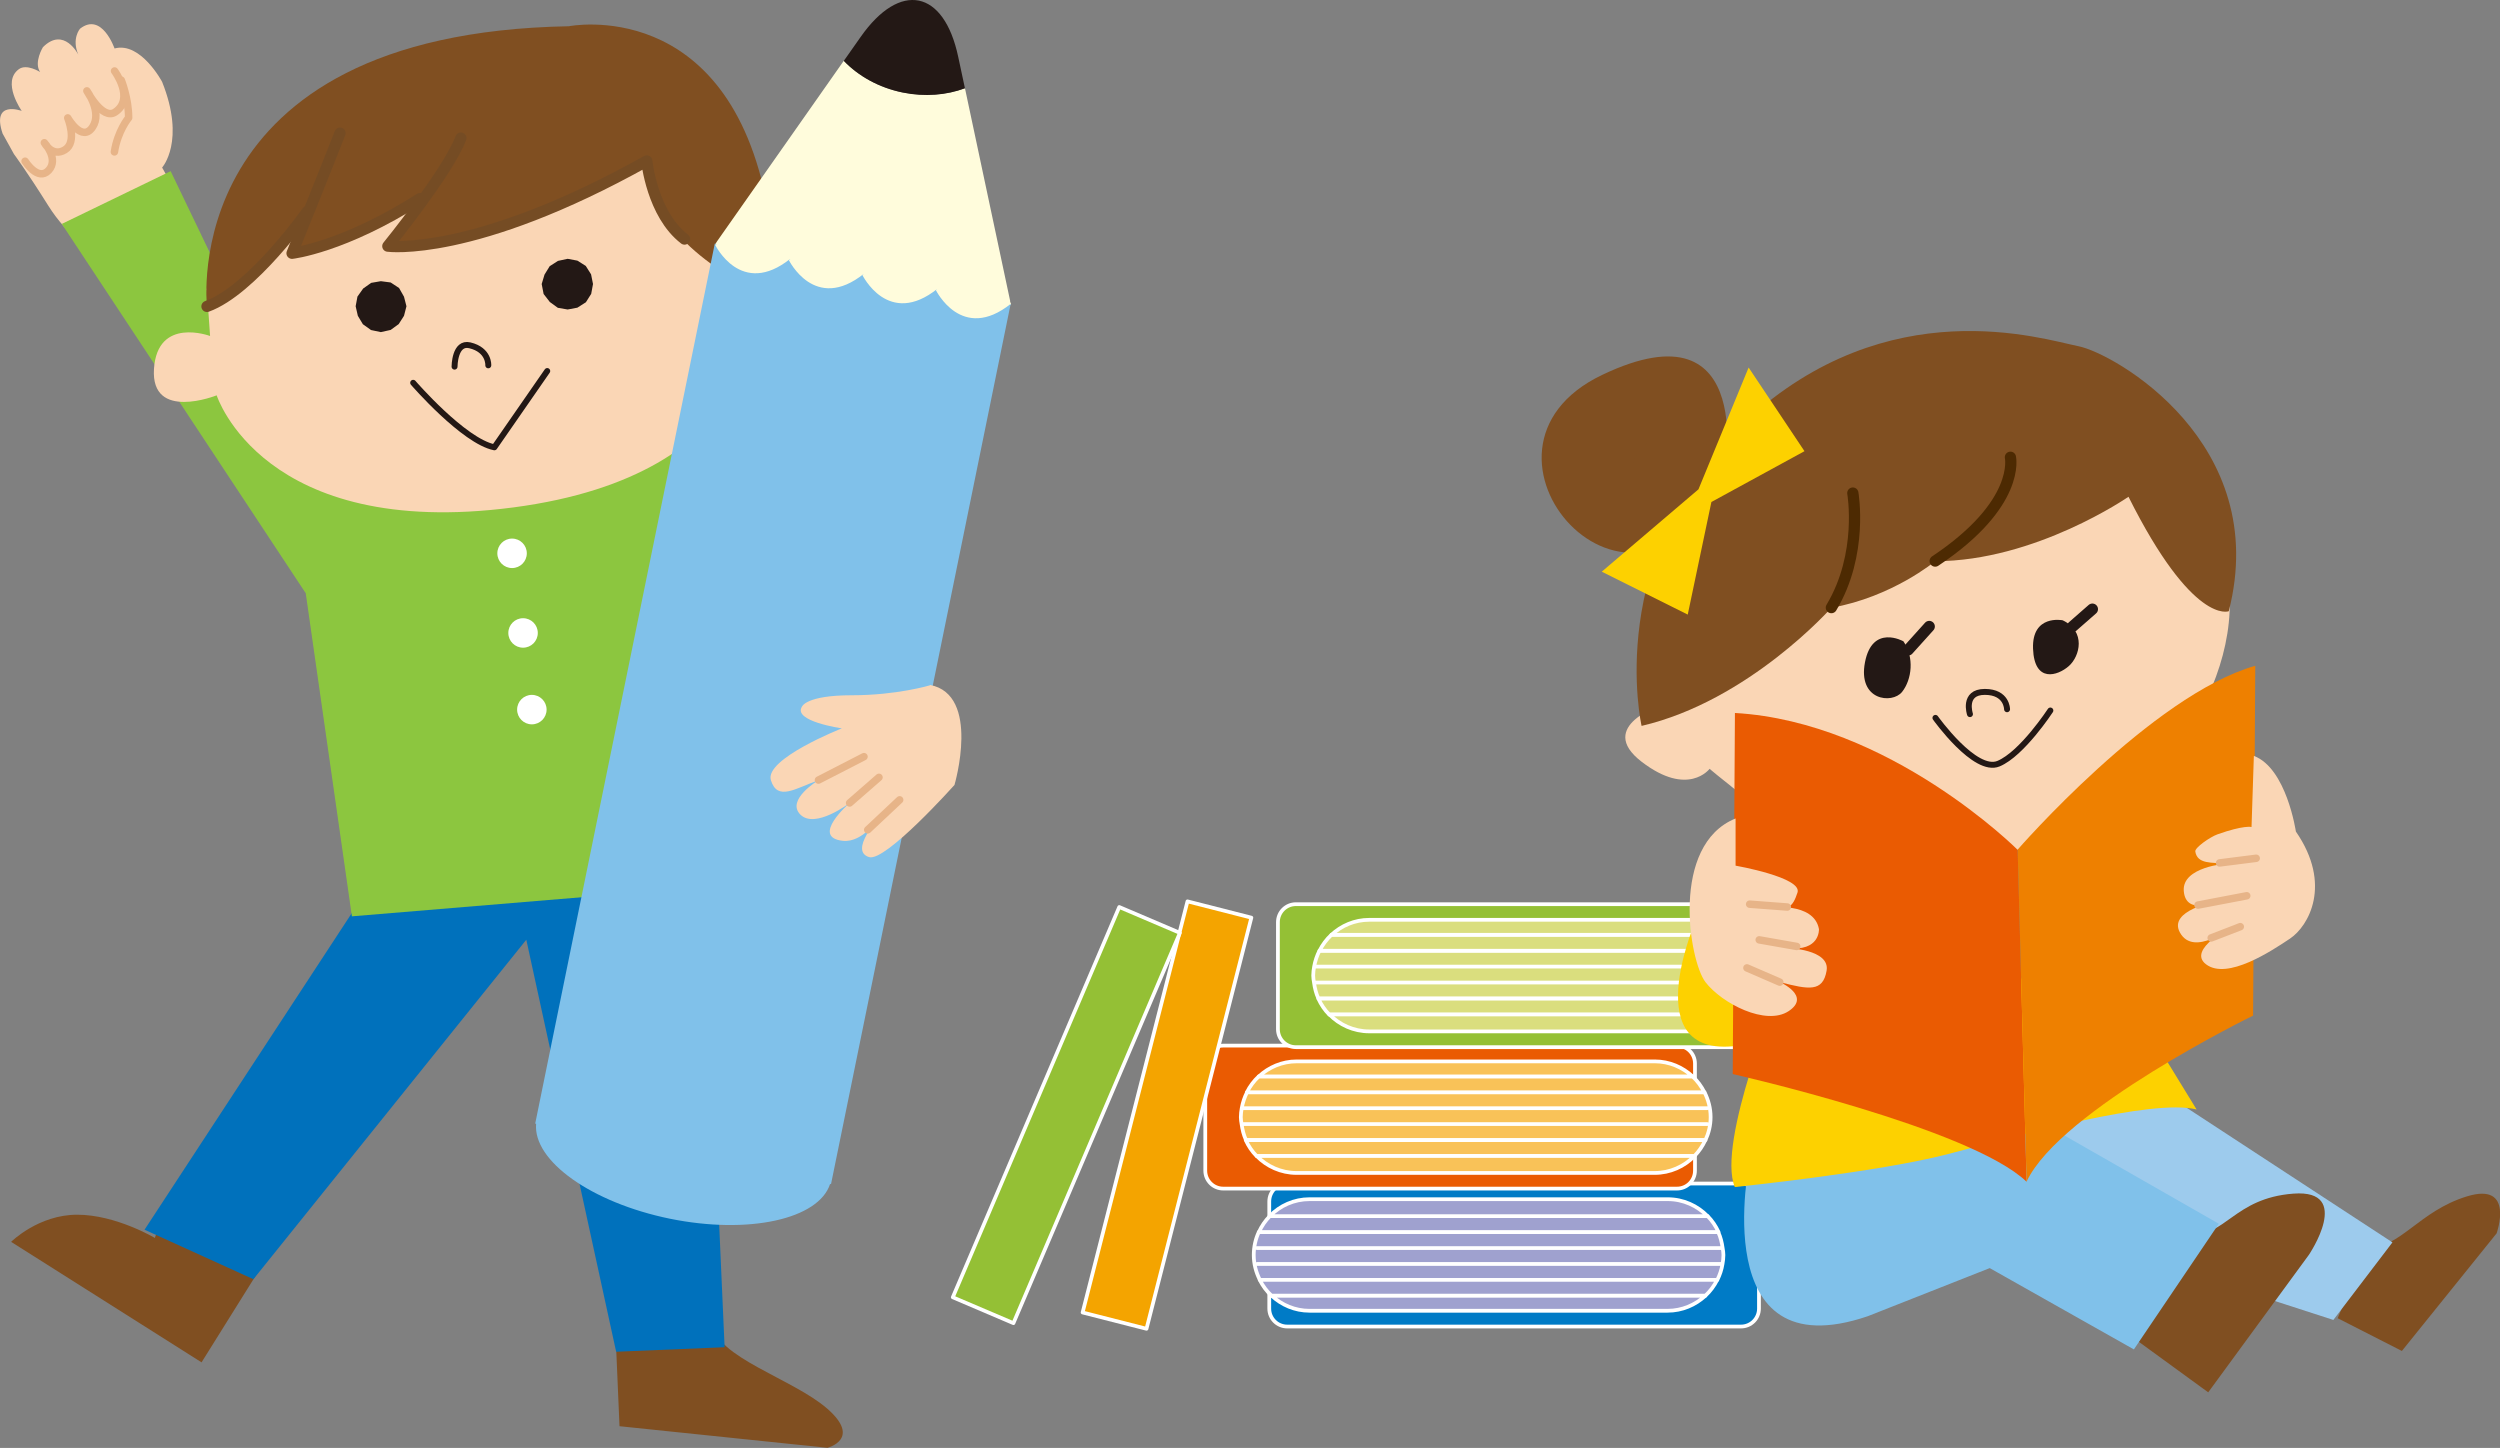
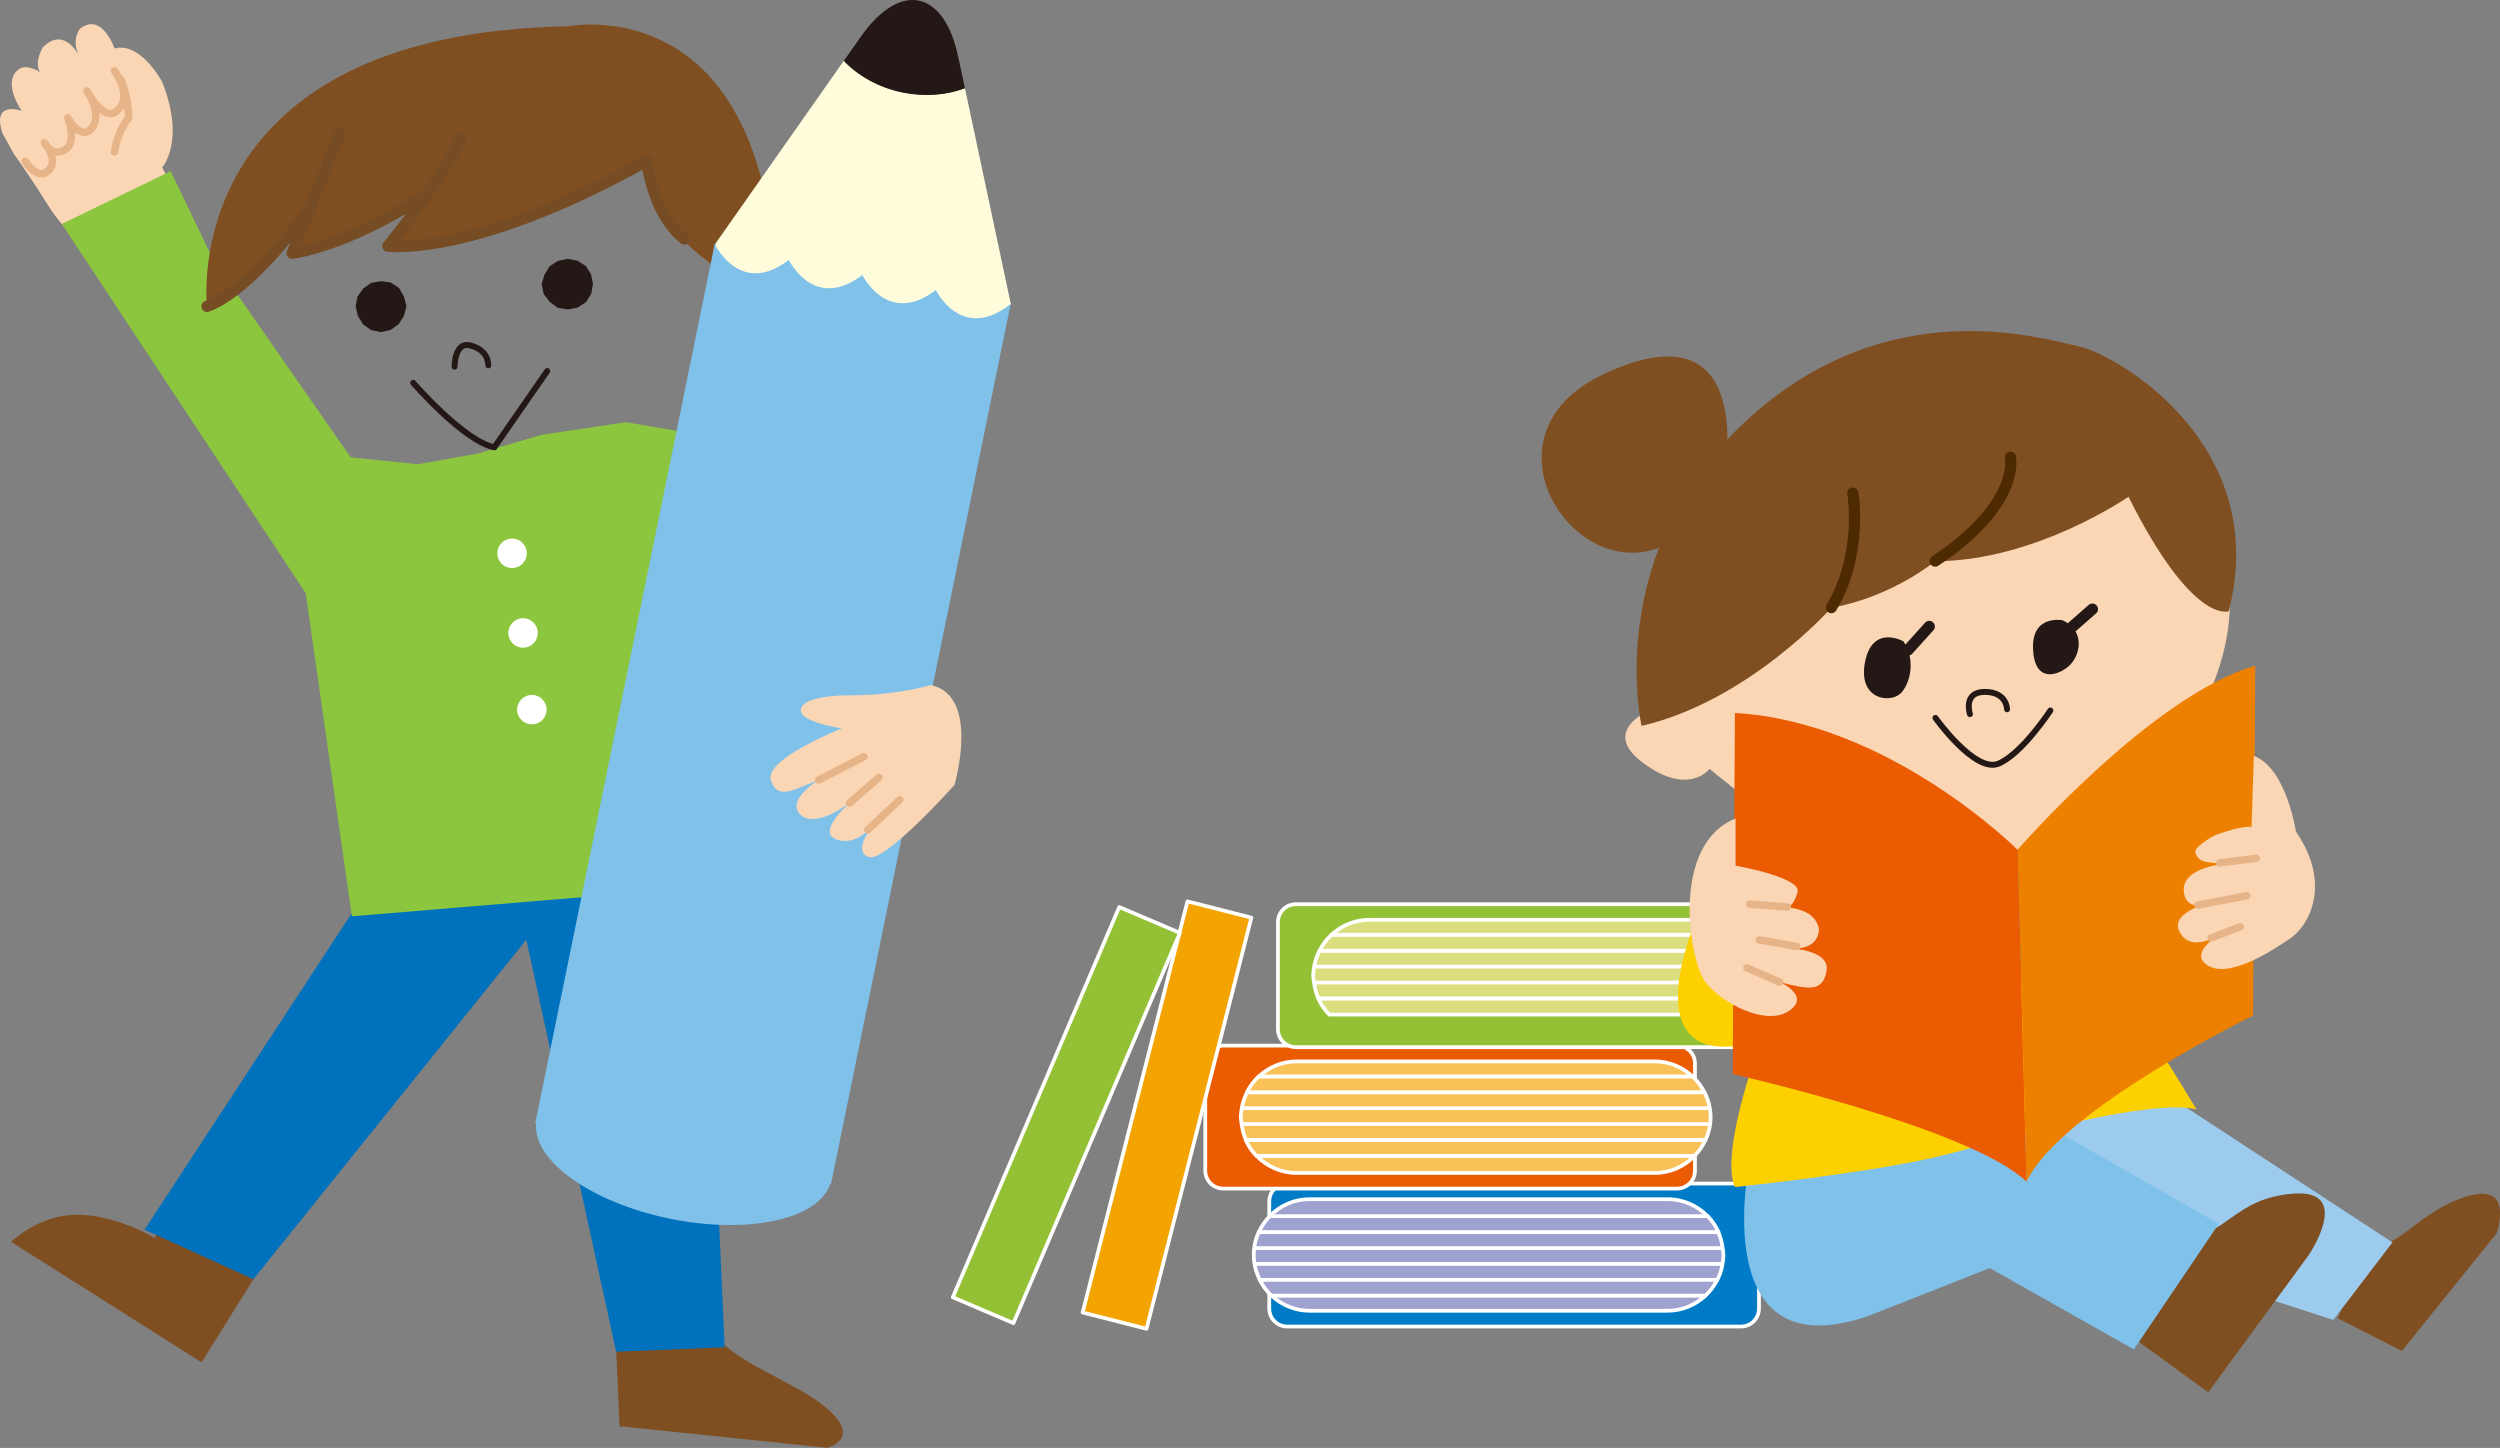
<svg xmlns="http://www.w3.org/2000/svg" id="_レイヤー_2" data-name="レイヤー 2" viewBox="0 0 193.38 112">
  <rect x="0" y="0" width="193.38" height="112" fill="#808080" stroke="none" />
  <defs>
    <style>      .cls-1 {        fill: #231815;      }      .cls-2 {        fill: #0071bc;      }      .cls-3 {        fill: #8cc63f;      }      .cls-4 {        stroke: #754c24;      }      .cls-4, .cls-5, .cls-6, .cls-7, .cls-8, .cls-9, .cls-10, .cls-11, .cls-12, .cls-13, .cls-14, .cls-15 {        stroke-linecap: round;        stroke-linejoin: round;      }      .cls-4, .cls-9, .cls-10 {        stroke-width: .87px;      }      .cls-4, .cls-9, .cls-10, .cls-14, .cls-15 {        fill: none;      }      .cls-5 {        fill: #dade7e;      }      .cls-5, .cls-6, .cls-7, .cls-8, .cls-11, .cls-12, .cls-13 {        stroke: #fff;        stroke-width: .29px;      }      .cls-16 {        fill: #fff;      }      .cls-17 {        fill: #80c1ea;      }      .cls-6 {        fill: #94c035;      }      .cls-18 {        fill: #ee8000;      }      .cls-19 {        fill: #fdd100;      }      .cls-20 {        fill: #9dcbed;      }      .cls-7, .cls-21 {        fill: #ea5b02;      }      .cls-22 {        fill: #804f21;      }      .cls-8 {        fill: #f9c258;      }      .cls-9 {        stroke: #4d2a02;      }      .cls-10, .cls-14 {        stroke: #231815;      }      .cls-11 {        fill: #f4a400;      }      .cls-23 {        fill: #fffcdc;      }      .cls-12 {        fill: #007bc6;      }      .cls-24 {        fill: #fad6b5;      }      .cls-13 {        fill: #9fa1cf;      }      .cls-14 {        stroke-width: .46px;      }      .cls-15 {        stroke: #e7b488;        stroke-width: .58px;      }    </style>
  </defs>
  <g id="_レイヤー_1-2" data-name="レイヤー 1">
    <g>
      <g>
        <g>
          <path class="cls-12" d="M99.57,91.55h35.1c.77,0,1.39.62,1.39,1.39v8.28c0,.77-.62,1.39-1.39,1.39h-35.1c-.77,0-1.39-.62-1.39-1.39v-8.28c0-.77.62-1.39,1.39-1.39Z" />
          <g>
            <path class="cls-13" d="M97.37,95.3c-.25.54-.39,1.14-.39,1.78,0,.69.18,1.34.47,1.92h35.39c.19-.38.33-.79.4-1.23h-36,36c.04-.23.07-.45.07-.69,0-.19-.03-.36-.06-.54h-36.02,36.02c-.06-.43-.16-.85-.34-1.23h-35.55Z" />
            <path class="cls-13" d="M98.37,100.23h33.54c.38-.35.69-.77.92-1.23h-35.39c.24.47.54.88.92,1.23Z" />
            <path class="cls-13" d="M101.29,101.39h27.7c1.13,0,2.15-.45,2.92-1.16h-33.54c.77.71,1.79,1.16,2.92,1.16Z" />
            <path class="cls-13" d="M132.08,94.07h-33.86c-.35.36-.63.77-.84,1.23h35.55c-.21-.46-.49-.88-.84-1.23Z" />
            <path class="cls-13" d="M129,92.76h-27.7c-1.2,0-2.3.5-3.08,1.31h33.86c-.78-.8-1.87-1.31-3.08-1.31Z" />
          </g>
          <path class="cls-7" d="M94.62,80.89h35.1c.77,0,1.39.62,1.39,1.39v8.28c0,.77-.62,1.39-1.39,1.39h-35.1c-.77,0-1.39-.62-1.39-1.39v-8.28c0-.77.62-1.39,1.39-1.39Z" transform="translate(224.34 172.83) rotate(180)" />
          <g>
            <path class="cls-8" d="M131.92,88.19c.25-.54.4-1.14.4-1.78,0-.69-.18-1.34-.47-1.92h-35.39c-.19.38-.33.79-.41,1.23h36-36c-.04.23-.07.45-.07.69,0,.19.03.36.06.54h36.02-36.02c.06.43.16.85.34,1.23h35.55Z" />
            <path class="cls-8" d="M130.91,83.26h-33.54c-.38.35-.69.77-.92,1.23h35.39c-.24-.47-.54-.88-.92-1.23Z" />
            <path class="cls-8" d="M128,82.1h-27.7c-1.13,0-2.15.45-2.92,1.16h33.54c-.77-.71-1.79-1.16-2.92-1.16Z" />
            <path class="cls-8" d="M97.21,89.42h33.86c.35-.36.63-.77.84-1.23h-35.55c.21.46.49.88.84,1.23Z" />
            <path class="cls-8" d="M100.29,90.73h27.7c1.2,0,2.29-.5,3.08-1.31h-33.86c.78.8,1.88,1.31,3.08,1.31Z" />
          </g>
          <path class="cls-6" d="M100.24,69.94h35.1c.77,0,1.39.62,1.39,1.39v8.28c0,.77-.62,1.39-1.39,1.39h-35.1c-.77,0-1.39-.62-1.39-1.39v-8.28c0-.77.62-1.39,1.39-1.39Z" transform="translate(235.58 150.94) rotate(-180)" />
          <g>
            <path class="cls-5" d="M137.53,77.24c.25-.54.4-1.14.4-1.78,0-.69-.18-1.34-.48-1.92h-35.39c-.19.38-.33.79-.41,1.23h36-36c-.04.23-.07.45-.07.69,0,.19.03.36.06.54h36.02-36.02c.06.43.16.85.34,1.23h35.55Z" />
            <path class="cls-5" d="M136.53,72.31h-33.54c-.38.35-.69.77-.92,1.23h35.39c-.23-.47-.54-.88-.92-1.23Z" />
            <path class="cls-5" d="M133.61,71.15h-27.7c-1.13,0-2.15.45-2.92,1.16h33.54c-.77-.71-1.79-1.16-2.92-1.16Z" />
            <path class="cls-5" d="M102.83,78.48h33.86c.35-.36.63-.77.84-1.23h-35.55c.21.46.49.88.84,1.23Z" />
-             <path class="cls-5" d="M105.91,79.78h27.7c1.2,0,2.29-.5,3.08-1.31h-33.86c.78.8,1.88,1.31,3.08,1.31Z" />
          </g>
          <rect class="cls-11" x="87.71" y="69.85" width="5.1" height="32.82" transform="translate(24.13 -19.64) rotate(14.31)" />
          <rect class="cls-6" x="79.93" y="69.85" width="5.1" height="32.82" transform="translate(40.46 -25.45) rotate(23.1)" />
        </g>
        <g>
          <path class="cls-22" d="M180.83,101.97l4.96,2.53,7.33-9.1s1.43-4-2.29-2.86c-3.72,1.14-5.14,4-7.72,4l-2.29,5.43Z" />
          <polygon class="cls-20" points="162.77 81.52 185.06 96.1 180.49 102.1 161.06 95.81 155.06 86.1 162.77 81.52" />
          <path class="cls-22" d="M165.22,103.63l5.59,4.07,7.79-10.64s3.44-5.08-1.2-4.73c-4.64.35-5.27,3.44-8.11,3.13l-4.07,8.17Z" />
          <path class="cls-17" d="M135.34,89.81s-3.43,16.29,9.14,12l9.43-3.72,11.15,6.29,6.57-9.72-12-6.86s-2.29-2.57-8,.29c-5.72,2.86-11.15,0-11.15,0l-5.14,1.71Z" />
          <path class="cls-19" d="M137.62,76.67s-4.86,11.72-3.43,15.15c0,0,11.14-1.14,16.57-2.57,5.43-1.43,15.72-4.29,19.15-3.43l-5.43-8.86-16.29-2.57-10.57,2.29Z" />
          <path class="cls-19" d="M131.05,71.52s-4.86,11.43,4.57,9.14l5.66-5.58-10.23-3.57Z" />
          <path class="cls-24" d="M128.64,54.49s-5.26,1.66-1.66,4.43c3.6,2.77,5.26.55,5.26.55,0,0,3.14,2.66,5.54,4.15,4.74,2.96,18.14,4.94,26.65-1.63,6.76-5.22,11.8-17.01,4.36-23.76-5.95-5.39-15.29-8.32-23.11-5.94-9.71,2.97-14.58,13.09-17.04,22.18Z" />
          <path class="cls-22" d="M164.65,38.42s-7.2,4.99-14.96,4.99c0,0-3.32,2.77-8.03,3.6,0,0-6.37,7.2-14.68,9.14,0,0-3.05-13.3,8.03-23.55,11.08-10.25,22.99-6.37,25.76-5.82,2.77.55,14.96,7.48,11.63,20.5,0,0-2.77,1.11-7.76-8.86Z" />
          <path class="cls-9" d="M143.32,38.14s.83,4.71-1.66,8.86" />
          <path class="cls-9" d="M155.51,35.37s.83,3.6-5.82,8.03" />
          <path class="cls-22" d="M133.35,37.03s2.77-13.85-9.42-8.03c-12.19,5.82,2.49,22.44,9.42,8.03Z" />
          <path class="cls-22" d="M133.9,37.03s-3.32-6.65-6.93-2.22,1.39,6.65,3.88,5.26c2.49-1.39,3.05-3.05,3.05-3.05Z" />
-           <polygon class="cls-19" points="131.38 37.85 123.9 44.22 130.55 47.54 132.38 38.83 139.58 34.9 135.26 28.43 131.38 37.85" />
          <path class="cls-1" d="M147.22,49.6s-2.39-1.34-2.96,1.63c-.57,2.96,2.1,3.25,2.87,2.29.76-.96.96-2.68.1-3.92Z" />
          <path class="cls-1" d="M159.55,47.98s-2.39-.48-2.29,2.2c.1,2.68,1.91,2.1,2.77,1.34.86-.76,1.34-2.68-.48-3.54Z" />
          <path class="cls-14" d="M152.38,55.24s-.57-1.72,1.15-1.72,1.72,1.34,1.72,1.34" />
          <path class="cls-14" d="M149.71,55.53s3.06,4.3,4.88,3.54,4.01-4.11,4.01-4.11" />
          <line class="cls-10" x1="160.32" y1="48.46" x2="161.85" y2="47.12" />
          <line class="cls-10" x1="147.6" y1="50.27" x2="149.23" y2="48.46" />
          <g>
            <path class="cls-21" d="M156.06,65.73s-9.89-9.89-21.86-10.58l-.17,27.93s18.39,4.16,22.73,8.33l-.69-25.68Z" />
            <path class="cls-18" d="M156.06,65.73s10.41-11.97,18.39-14.23l-.17,27.06s-14.92,7.29-17.52,12.84l-.69-25.68Z" />
          </g>
          <path class="cls-24" d="M134.25,66.96s5.18.91,4.79,2.08c-.39,1.17-.68,1.37-2.24,1.17,0,0,3.51-.49,3.9,1.66,0,0,.1,1.76-2.44,1.46,0,0,3.32.1,3.03,1.76-.29,1.66-1.37,1.46-3.61.88,0,0,2.44,1.07.68,2.24-1.76,1.17-5.17-.59-6.44-2.24-1.27-1.66-2.74-10.61,2.33-12.66v3.65Z" />
          <path class="cls-24" d="M174.16,63.97s-.59-.16-2.64.57c-.58.21-1.75,1.03-1.71,1.32.15,1,1.28.85,2.43.94,0,0-3.48.24-3.32,2.13.16,1.9,2.47.81,2.47.81,0,0-3.71.68-2.77,2.39,1.08,1.96,4.05-.47,4.05-.47,0,0-3.54,1.78-2.03,2.93,1.64,1.25,5.08-1.04,6.5-1.99,1.42-.95,3.29-4.17.45-8.28,0,0-.72-4.9-3.25-5.85l-.18,5.5Z" />
        </g>
        <line class="cls-15" x1="171.69" y1="66.75" x2="174.52" y2="66.39" />
        <line class="cls-15" x1="170.02" y1="70.01" x2="173.79" y2="69.29" />
        <line class="cls-15" x1="171.04" y1="72.55" x2="173.29" y2="71.68" />
        <line class="cls-15" x1="138.25" y1="70.16" x2="135.34" y2="69.94" />
        <line class="cls-15" x1="138.98" y1="73.21" x2="136.08" y2="72.7" />
        <line class="cls-15" x1="137.67" y1="75.97" x2="135.13" y2="74.87" />
      </g>
      <g>
        <path class="cls-22" d="M47.59,102.62l.33,7.7,16.08,1.67s2.68-.67,0-3.02c-2.68-2.34-8.61-3.95-8.95-6.63l-7.47.27Z" />
        <g>
          <path class="cls-24" d="M13.83,15.91c0-.74-1.29-2.95-1.29-2.95,0,0,1.84-2.03,0-6.63,0,0-1.66-3.13-3.68-2.58,0,0-.98-2.85-2.67-1.53,0,0-.67.77-.13,2.01,0,0-1.11-2.21-2.74-.58,0,0-.72,1.17-.22,1.92,0,0-1.04-.66-1.64-.22-1.36.99.22,3.23.22,3.23,0,0-2.36-.88-1.48,1.75l.88,1.59s1.04,1.41,2.63,3.95c1.61,2.57,3.36,3.4,3.36,3.4l6.77-3.36Z" />
          <path class="cls-15" d="M9.38,6.2s.57,1.41.57,2.91c0,0-.85,1.01-1.1,2.64" />
        </g>
        <path class="cls-22" d="M11.98,95.76s-3.01-1.8-6.01-1.8-5.11,2.1-5.11,2.1l14.73,9.32,4.51-7.22-7.22-5.11-.9,2.71Z" />
        <polygon class="cls-2" points="29.55 67.06 11.18 95.12 19.6 98.95 40.71 72.69 47.66 104.56 56.05 104.21 54.29 64.51 29.29 64.26 29.55 67.06" />
        <polyline class="cls-3" points="16.51 20.13 13.2 13.24 4.78 17.32 23.65 45.89 27.22 70.88 54.77 68.59 54.26 33.65 48.41 32.66 41.91 33.63 36.88 35.1 32.33 35.91 27.13 35.38 16.51 20.13" />
-         <path class="cls-24" d="M16,22.42l.25,3.57s-4.08-1.53-4.34,2.55c-.26,4.08,4.85,2.04,4.85,2.04,0,0,3.57,11.22,22.95,8.67,19.38-2.55,18.87-15.05,18.87-15.05,0,0,3.57-17.85-11.48-17.34-15.05.51-28.57-1.79-31.12,15.56Z" />
        <path class="cls-22" d="M50.03,12.45s-12.35,6.59-20.03,6.59l2.49-3.68s-2.77,2.86-9.9,4.23l1.18-3.22s-4.2,5.42-7.76,7.34c0,0-2.47-21.13,27.99-21.68,0,0,12.35-2.47,15.37,13.99l-1.1,6.31s-8.23-3.57-8.23-9.88Z" />
        <g>
          <path class="cls-23" d="M78.14,23.29c-.94-4.45-2.4-11.32-3.5-16.47-1.42.53-3.09.68-4.81.33-1.86-.38-3.44-1.28-4.56-2.45-3.03,4.32-7.15,10.19-9.8,13.96-.06.09-.11.18-.17.27l22.89,4.67c-.02-.1-.03-.21-.06-.31Z" />
          <path class="cls-1" d="M74.64,6.83c-.18-.86-.36-1.68-.52-2.43-1.1-5.2-4.5-5.89-7.55-1.54-.4.57-.84,1.2-1.3,1.85,1.12,1.17,2.7,2.07,4.56,2.45,1.71.35,3.39.2,4.81-.33Z" />
        </g>
        <path class="cls-17" d="M78.18,23.52l-22.89-4.67-13.89,68.06.07.02c-.25,2.86,4.26,6.09,10.35,7.34,6.09,1.24,11.51.04,12.39-2.69l.07.02,13.89-68.06Z" />
        <g>
          <path class="cls-23" d="M55.32,18.94s2,4.13,5.82,1.07l-2.11-2.99-3.71,1.92Z" />
          <path class="cls-23" d="M61.01,20.1s2,4.13,5.82,1.07l-2.11-2.99-3.71,1.92Z" />
          <path class="cls-23" d="M66.7,21.26s2,4.13,5.82,1.07l-2.11-2.99-3.71,1.91Z" />
          <path class="cls-23" d="M72.38,22.42s2,4.13,5.82,1.07l-2.11-2.99-3.71,1.91Z" />
        </g>
        <path class="cls-15" d="M1.94,12.47s1,1.59,1.82.71c.82-.88-.33-2.14-.33-2.14,0,0,.6,1.15,1.59.55.99-.6.22-2.47.22-2.47,0,0,1.1,1.94,1.92.71.77-1.15-.44-2.8-.44-2.8,0,0,1.21,2.3,2.19,1.64,1.55-1.04-.05-3.18-.05-3.18" />
        <path class="cls-24" d="M71.93,52.98c3.96.75,1.9,7.74,1.9,7.74,0,0-5.33,5.96-6.6,5.58-1.58-.48.76-3.04.76-3.04,0,0-1.24,1.94-2.79,1.78-2.55-.27.51-2.92.51-2.92,0,0-2.66,2.03-3.8.89-1.14-1.14,1.4-2.66,1.4-2.66-1.78.63-3.17,1.65-3.68,0-.51-1.65,5.49-4.01,5.49-4.01,0,0-3.84-.55-3.08-1.69,0,0,.32-.87,3.84-.87s6.05-.77,6.05-.77Z" />
        <path class="cls-14" d="M35.16,28.36s0-1.93,1.18-1.65c1.51.36,1.43,1.55,1.43,1.55" />
        <path class="cls-14" d="M31.96,29.61s3.9,4.51,6.28,4.99l4.09-5.9" />
        <polygon class="cls-1" points="31.44 23.69 31.25 24.43 30.84 25.07 30.22 25.52 29.46 25.69 28.7 25.53 28.07 25.08 27.68 24.43 27.51 23.69 27.65 22.94 28.09 22.32 28.71 21.88 29.46 21.75 30.22 21.85 30.87 22.28 31.25 22.95 31.44 23.69" />
        <polygon class="cls-1" points="45.87 21.97 45.73 22.73 45.32 23.38 44.66 23.8 43.91 23.94 43.15 23.81 42.53 23.36 42.05 22.74 41.9 21.97 42.12 21.24 42.52 20.59 43.16 20.18 43.91 20.02 44.66 20.16 45.31 20.57 45.72 21.22 45.87 21.97" />
        <path class="cls-4" d="M35.65,10.68c-1.01,2.65-5.65,8.36-5.65,8.36,0,0,6.61.91,20.03-6.59,0,0,.41,4.11,2.92,6.04" />
        <path class="cls-4" d="M26.3,10.3c-.88,2.27-3.71,9.29-3.71,9.29,0,0,3.96-.44,9.9-4.23" />
        <path class="cls-4" d="M23.77,16.36s-4.28,6.08-7.76,7.34" />
        <path class="cls-16" d="M40.75,42.8c0,.63-.51,1.14-1.14,1.14s-1.14-.51-1.14-1.14.51-1.14,1.14-1.14,1.14.51,1.14,1.14Z" />
        <path class="cls-16" d="M41.6,48.96c0,.63-.51,1.14-1.14,1.14s-1.14-.51-1.14-1.14.51-1.14,1.14-1.14,1.14.51,1.14,1.14Z" />
        <circle class="cls-16" cx="41.14" cy="54.89" r="1.14" />
        <line class="cls-15" x1="67.12" y1="64.19" x2="69.59" y2="61.87" />
        <line class="cls-15" x1="65.72" y1="62.11" x2="67.99" y2="60.13" />
        <line class="cls-15" x1="63.31" y1="60.34" x2="66.83" y2="58.53" />
      </g>
    </g>
  </g>
</svg>